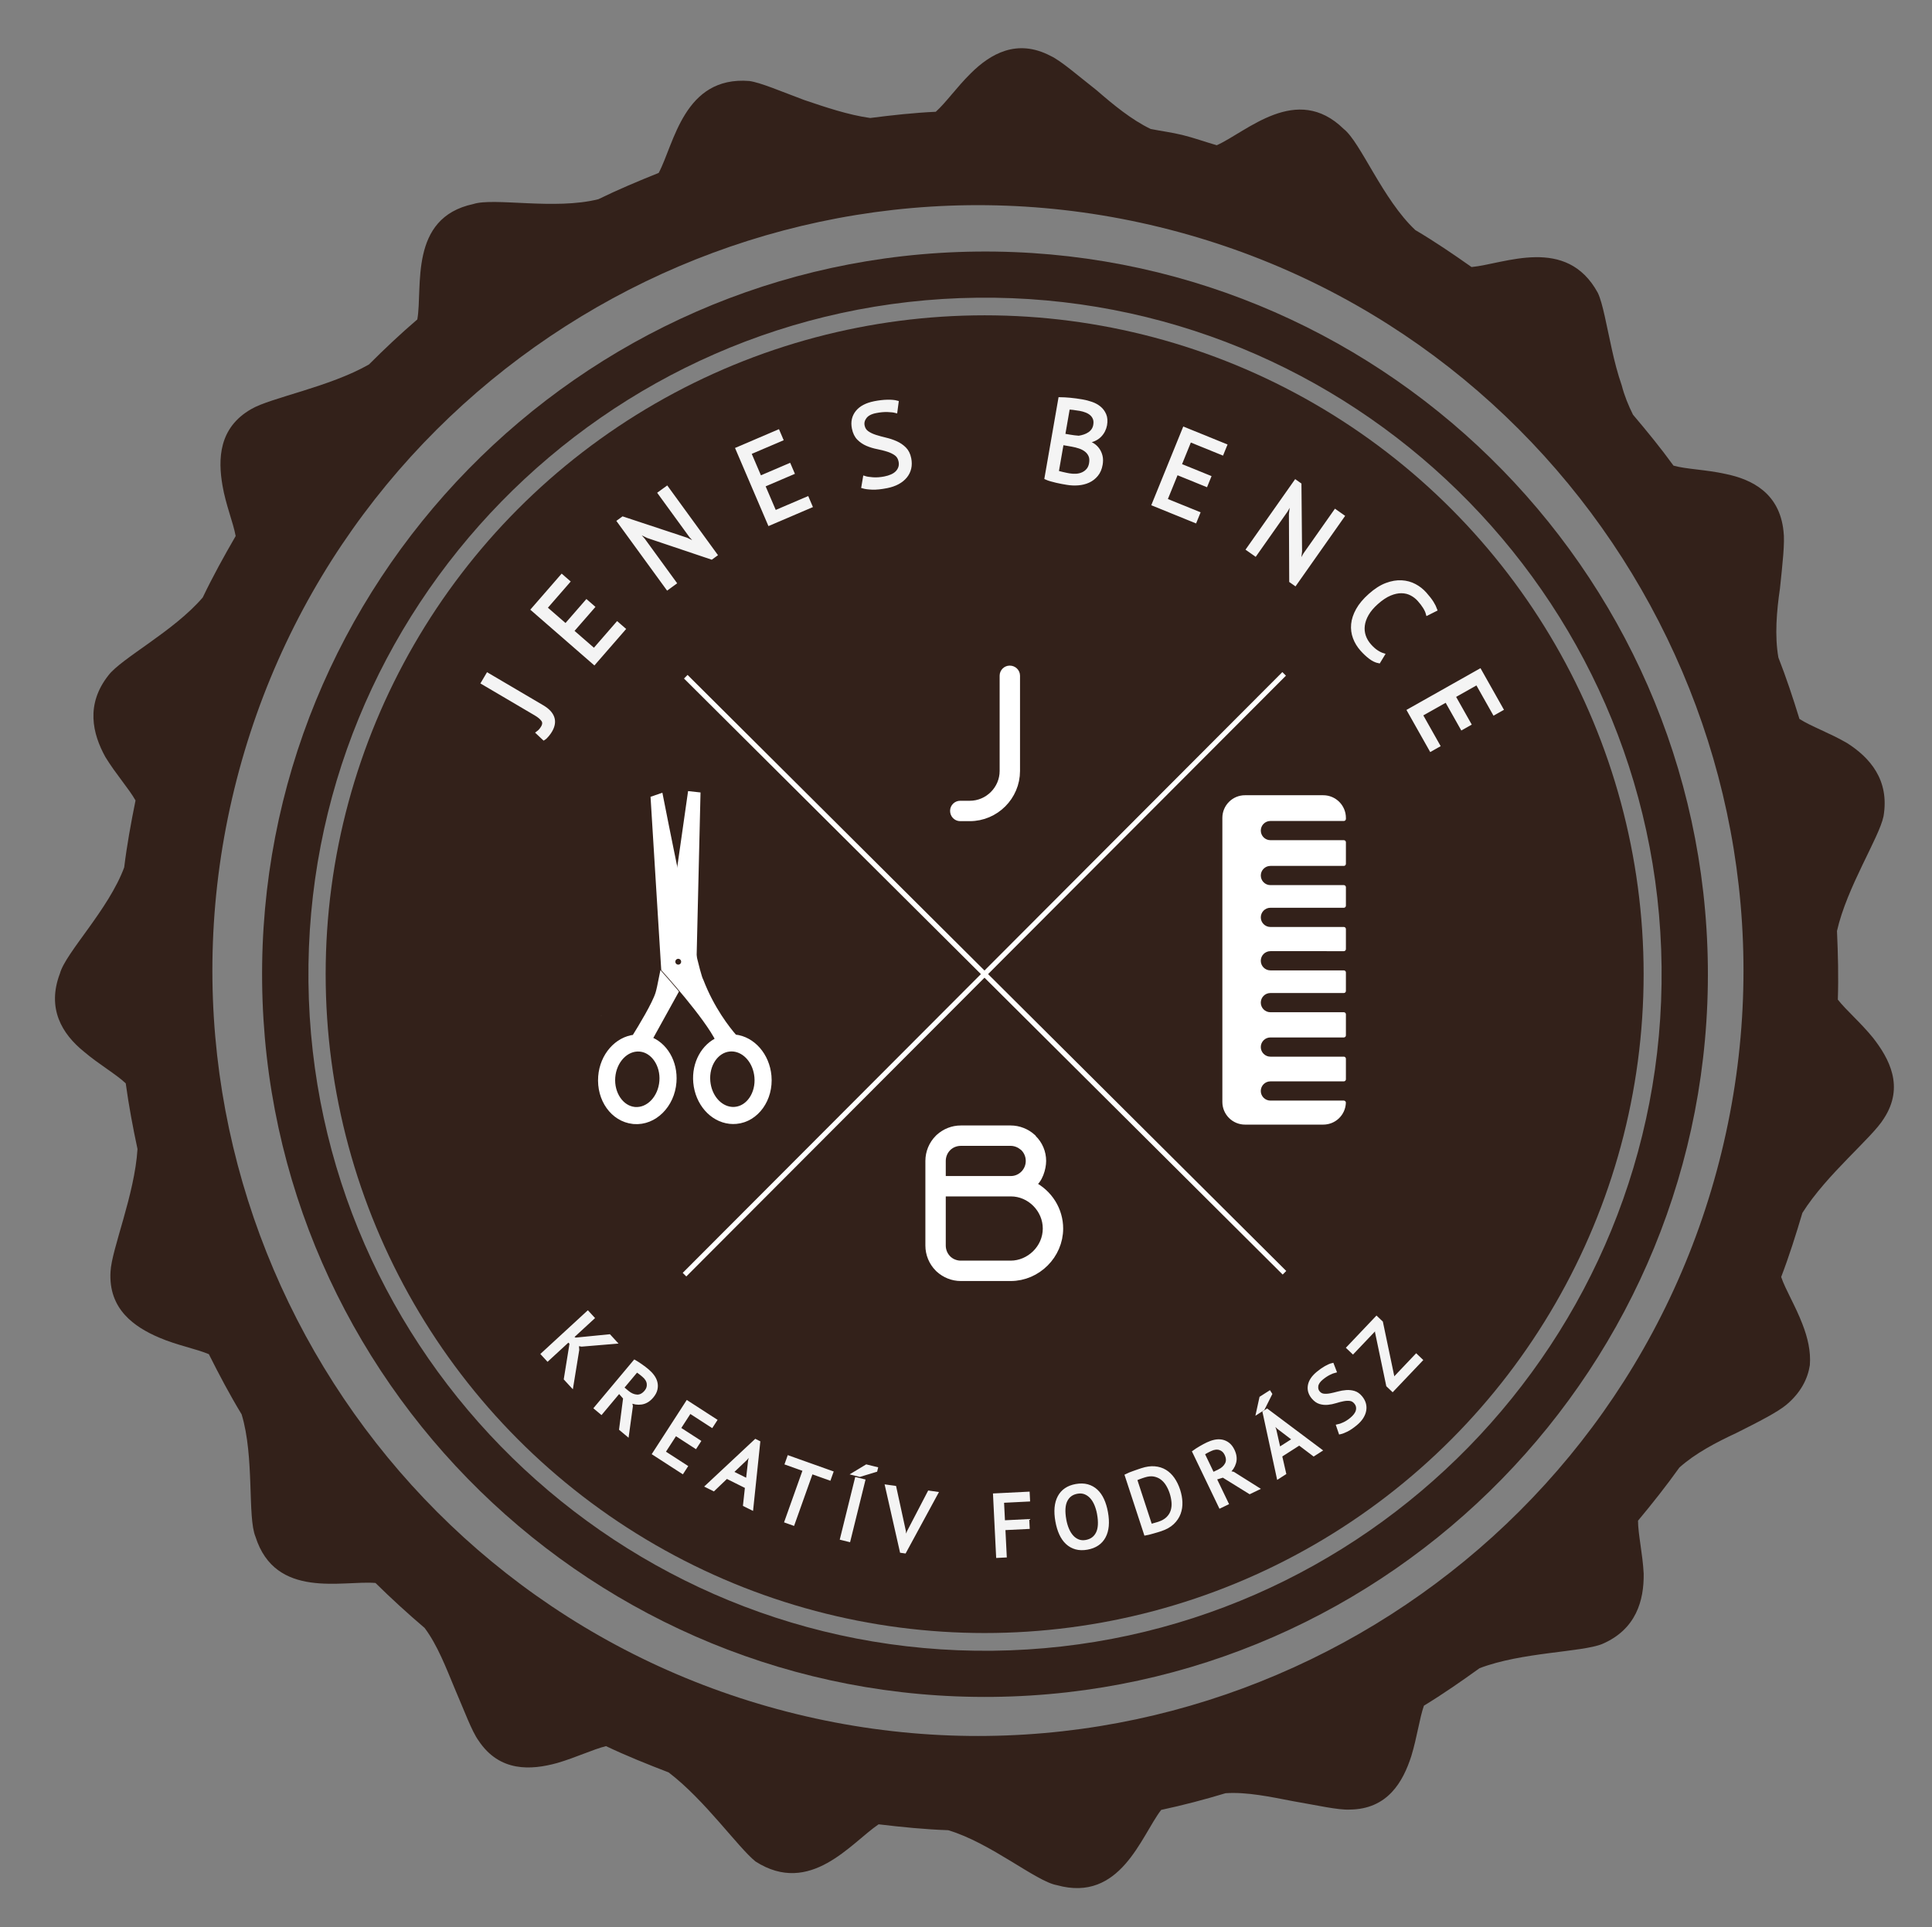
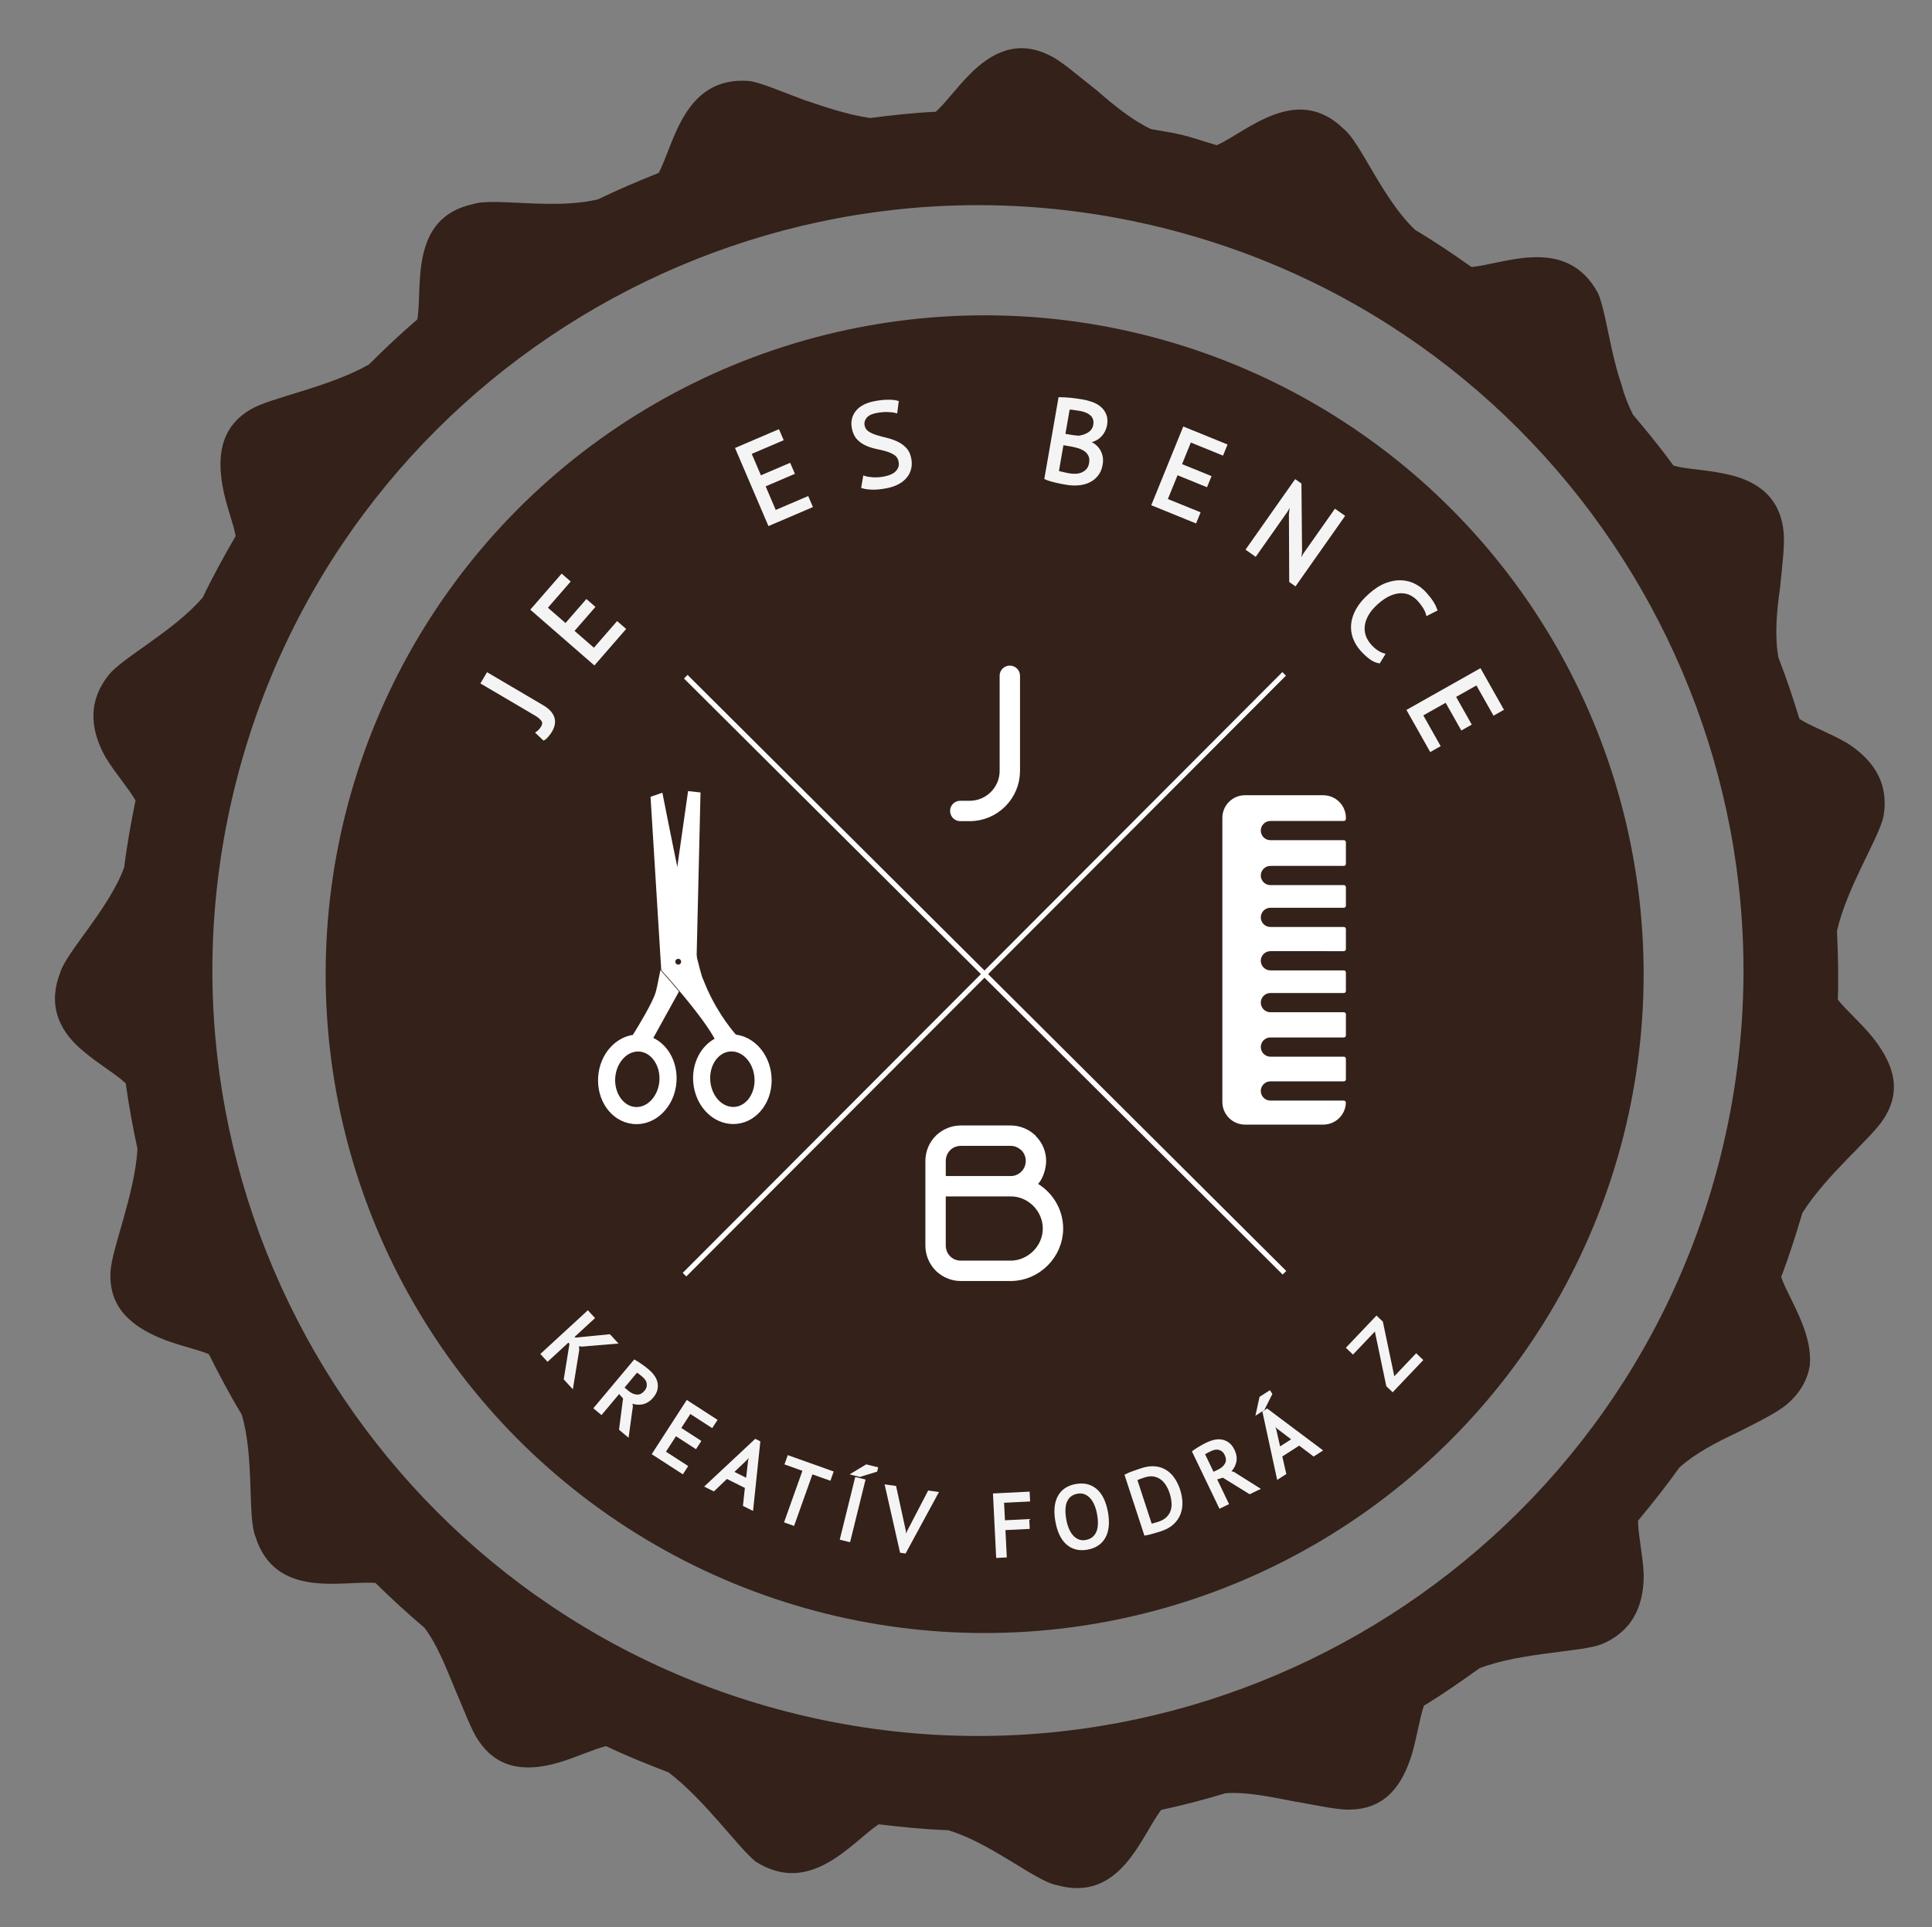
<svg xmlns="http://www.w3.org/2000/svg" version="1.1" id="Layer_1" x="0px" y="0px" width="571.327px" height="570px" viewBox="0 488.5 571.327 570" enable-background="new 0 488.5 571.327 570" xml:space="preserve">
  <rect x="0" y="488.5" width="571.327" height="570" fill="#808080" stroke="none" />
  <circle fill="#33211A" cx="291.177" cy="776.635" r="194.873" />
  <line fill="none" stroke="#FFFFFF" stroke-width="1.5" stroke-miterlimit="10" x1="202.424" y1="865.509" x2="379.744" y2="687.816" />
  <line fill="none" stroke="#FFFFFF" stroke-width="1.5" stroke-miterlimit="10" x1="202.8" y1="688.656" x2="379.837" y2="864.948" />
  <g>
    <path fill="#FFFFFF" stroke="#FFFFFF" stroke-width="4" stroke-miterlimit="10" d="M297.611,688.346   c0-0.526,0.45-0.976,0.976-0.976c0.601,0,1.052,0.45,1.052,0.976v28.179c0,7.063-5.787,12.85-12.849,12.85h-2.856   c-0.526,0-0.977-0.451-0.977-1.053c0-0.525,0.45-0.976,0.977-0.976h2.856c5.937,0,10.822-4.884,10.822-10.821v-3.608   L297.611,688.346L297.611,688.346z" />
  </g>
  <g>
    <path fill="#FFFFFF" stroke="#FFFFFF" stroke-width="4" stroke-miterlimit="10" d="M304.807,825.865   c1.653,1.578,2.557,3.757,2.557,6.012c0,1.878-0.903,5.261-2.856,6.236l-0.978,0.978l1.202,0.601   c4.81,2.405,7.666,7.139,7.666,12.173c0,7.365-6.162,13.527-13.526,13.527h-14.729c-2.18,0-4.208-0.828-5.786-2.255l-0.227-0.226   c-1.578-1.578-2.479-3.756-2.479-6.011v-25.024c0-2.254,0.902-4.435,2.479-6.012l0.227-0.226c1.577-1.428,3.605-2.254,5.786-2.254   h14.729c2.104,0,4.209,0.827,5.786,2.254L304.807,825.865z M280.235,826.616l-0.677,0.678c-1.202,1.202-1.878,2.855-1.878,4.583   v6.462h21.265c3.458,0,6.39-2.857,6.39-6.462c0-1.729-0.677-3.383-1.881-4.583l-0.675-0.678l-0.074,0.076   c-1.129-0.827-2.481-1.277-3.833-1.277h-14.728c-1.428,0-2.781,0.451-3.908,1.277L280.235,826.616L280.235,826.616z    M280.235,862.086c1.127,0.827,2.48,1.277,3.908,1.277h14.728c6.088,0,11.498-5.11,11.498-11.498   c0-6.236-5.186-11.498-11.424-11.498H277.68v16.534c0,1.729,0.677,3.381,1.878,4.582l0.677,0.677L280.235,862.086L280.235,862.086z   " />
  </g>
  <g>
    <path fill="#F4F4F4" stroke="#F4F4F4" stroke-miterlimit="10" d="M142.747,690.466l1.453-2.466l16.224,9.55   c1.585,0.933,2.586,1.995,3.004,3.188c0.419,1.193,0.208,2.502-0.631,3.929c-0.093,0.16-0.22,0.352-0.379,0.577   c-0.161,0.227-0.33,0.448-0.508,0.662c-0.179,0.215-0.367,0.417-0.561,0.611s-0.37,0.334-0.531,0.428l-1.8-1.702   c0.565-0.413,1.039-0.95,1.424-1.602c0.49-0.833,0.521-1.553,0.094-2.166c-0.426-0.61-1.146-1.213-2.156-1.81L142.747,690.466z" />
    <path fill="#F4F4F4" stroke="#F4F4F4" stroke-miterlimit="10" d="M157.521,668.778l8.622-9.911l1.925,1.675l-6.745,7.751   l5.956,5.183l6.179-7.1l1.925,1.675l-6.18,7.1l6.478,5.637l6.858-7.884l1.925,1.675l-8.737,10.041L157.521,668.778z" />
-     <path fill="#F4F4F4" stroke="#F4F4F4" stroke-miterlimit="10" d="M191.605,647.17l-3.555-1.721l-0.112,0.082l2.328,2.612   l9.291,12.771l-2.174,1.582l-14.423-19.824l1.228-0.893L203,648.006l3.397,1.622l0.139-0.101l-2.254-2.455l-9.25-12.715   l2.175-1.582l14.422,19.825l-1.228,0.892L191.605,647.17z" />
    <path fill="#F4F4F4" stroke="#F4F4F4" stroke-miterlimit="10" d="M218.014,621.26l12.079-5.168l1.003,2.347l-9.447,4.041   l3.106,7.26l8.654-3.704l1.004,2.346l-8.654,3.703l3.377,7.894l9.606-4.109l1.002,2.345l-12.236,5.235L218.014,621.26z" />
    <path fill="#F4F4F4" stroke="#F4F4F4" stroke-miterlimit="10" d="M266.216,624.928c-0.186-0.947-0.622-1.664-1.302-2.149   c-0.682-0.486-1.491-0.879-2.428-1.173c-0.937-0.296-1.94-0.55-3.014-0.759c-1.073-0.21-2.088-0.521-3.047-0.929   c-0.959-0.409-1.805-0.98-2.533-1.714c-0.731-0.735-1.226-1.756-1.483-3.064c-0.365-1.85-0.01-3.443,1.061-4.779   c1.072-1.336,2.793-2.238,5.161-2.704c1.375-0.27,2.647-0.416,3.816-0.435c1.166-0.019,2.098,0.067,2.791,0.259l-0.353,2.67   c-0.569-0.154-1.378-0.248-2.427-0.284c-1.05-0.035-2.206,0.073-3.469,0.32c-1.489,0.292-2.539,0.846-3.152,1.659   c-0.613,0.812-0.831,1.67-0.653,2.571c0.174,0.879,0.599,1.557,1.279,2.031c0.678,0.476,1.488,0.861,2.423,1.158   c0.937,0.296,1.946,0.571,3.027,0.826c1.081,0.256,2.104,0.599,3.067,1.029c0.963,0.432,1.809,1.01,2.538,1.732   c0.728,0.725,1.214,1.707,1.458,2.947c0.2,1.014,0.199,1.963-0.001,2.848c-0.201,0.882-0.593,1.687-1.177,2.411   c-0.584,0.723-1.341,1.342-2.271,1.852c-0.93,0.51-2.027,0.891-3.29,1.139c-1.691,0.334-3.115,0.48-4.271,0.438   s-2.069-0.161-2.741-0.356l0.453-2.691c0.575,0.184,1.396,0.313,2.466,0.387c1.069,0.075,2.234-0.012,3.498-0.262   c0.744-0.147,1.429-0.357,2.054-0.633c0.625-0.275,1.142-0.624,1.551-1.044c0.409-0.419,0.706-0.906,0.89-1.458   C266.323,626.22,266.35,625.605,266.216,624.928z" />
    <path fill="#F4F4F4" stroke="#F4F4F4" stroke-miterlimit="10" d="M326.877,614.204c-0.099,0.566-0.291,1.128-0.574,1.685   c-0.284,0.557-0.652,1.059-1.103,1.506s-0.993,0.813-1.626,1.098c-0.633,0.287-1.353,0.465-2.158,0.535l-0.024,0.135   c0.661,0.233,1.277,0.538,1.854,0.918c0.575,0.378,1.059,0.848,1.451,1.408c0.395,0.558,0.678,1.204,0.854,1.934   c0.176,0.73,0.184,1.561,0.021,2.489c-0.213,1.224-0.652,2.238-1.317,3.042c-0.665,0.807-1.46,1.419-2.386,1.842   c-0.925,0.423-1.944,0.677-3.055,0.764c-1.113,0.087-2.223,0.033-3.333-0.161c-0.384-0.067-0.837-0.146-1.358-0.237   c-0.521-0.09-1.062-0.202-1.621-0.335c-0.562-0.132-1.119-0.276-1.675-0.431c-0.557-0.156-1.04-0.327-1.45-0.516l4.076-23.404   c0.862,0.009,1.854,0.065,2.98,0.168c1.126,0.104,2.345,0.269,3.659,0.498c0.883,0.153,1.77,0.384,2.662,0.691   c0.891,0.308,1.674,0.735,2.35,1.283c0.674,0.55,1.188,1.24,1.546,2.072C327.006,612.023,327.082,613.027,326.877,614.204z    M316.18,629.001c0.724,0.126,1.441,0.164,2.15,0.112c0.708-0.051,1.357-0.218,1.942-0.502c0.586-0.282,1.08-0.668,1.481-1.16   c0.4-0.49,0.665-1.108,0.794-1.856c0.162-0.928,0.105-1.708-0.169-2.339c-0.275-0.631-0.686-1.158-1.229-1.579   c-0.545-0.422-1.182-0.754-1.91-0.998c-0.727-0.243-1.465-0.43-2.212-0.561l-2.956-0.515l-1.484,8.526   c0.15,0.074,0.371,0.147,0.662,0.221c0.289,0.073,0.602,0.152,0.938,0.233c0.336,0.083,0.684,0.161,1.044,0.235   C315.592,628.893,315.908,628.954,316.18,629.001z M316.253,617.534c0.385,0.067,0.85,0.136,1.398,0.208   c0.547,0.072,1.006,0.117,1.377,0.135c0.576-0.087,1.123-0.219,1.645-0.396c0.52-0.177,0.998-0.409,1.433-0.697   c0.435-0.284,0.8-0.641,1.096-1.067c0.295-0.427,0.491-0.912,0.585-1.456c0.13-0.746,0.096-1.388-0.102-1.924   c-0.198-0.536-0.51-0.993-0.934-1.37c-0.424-0.377-0.932-0.681-1.522-0.912c-0.59-0.232-1.203-0.402-1.835-0.513   c-0.748-0.129-1.436-0.233-2.064-0.307c-0.629-0.074-1.108-0.104-1.436-0.092l-1.409,8.085L316.253,617.534z" />
    <path fill="#F4F4F4" stroke="#F4F4F4" stroke-miterlimit="10" d="M350.188,615.298l12.17,4.946l-0.961,2.363l-9.519-3.868   l-2.972,7.314l8.719,3.544l-0.96,2.364l-8.72-3.544l-3.232,7.955l9.678,3.934l-0.96,2.364l-12.33-5.011L350.188,615.298z" />
    <path fill="#F4F4F4" stroke="#F4F4F4" stroke-miterlimit="10" d="M381.656,640.542l0.482-3.919l-0.113-0.08l-1.723,3.046   l-9.088,12.915l-2.2-1.549l14.109-20.048l1.239,0.874l0.18,19.815l-0.438,3.739l0.142,0.099l1.594-2.925l9.048-12.858l2.201,1.548   l-14.108,20.048l-1.24-0.873L381.656,640.542z" />
    <path fill="#F4F4F4" stroke="#F4F4F4" stroke-miterlimit="10" d="M407.761,684.182c-0.854-0.164-1.709-0.573-2.566-1.226   c-0.858-0.652-1.683-1.425-2.478-2.318c-0.963-1.083-1.68-2.26-2.15-3.533c-0.472-1.273-0.642-2.598-0.512-3.974   c0.128-1.377,0.597-2.793,1.408-4.253c0.81-1.458,2.022-2.906,3.638-4.343c1.683-1.497,3.315-2.541,4.897-3.133   c1.581-0.592,3.077-0.846,4.489-0.764c1.412,0.082,2.701,0.436,3.87,1.058c1.168,0.622,2.18,1.414,3.036,2.376   c0.917,1.028,1.609,1.921,2.078,2.673c0.469,0.752,0.814,1.444,1.04,2.076l-2.365,1.182c-0.321-1.191-1.161-2.552-2.522-4.08   c-0.626-0.704-1.374-1.286-2.242-1.743c-0.869-0.458-1.836-0.698-2.902-0.719c-1.065-0.021-2.214,0.225-3.449,0.738   c-1.236,0.516-2.54,1.383-3.914,2.604c-1.237,1.1-2.181,2.217-2.834,3.352c-0.653,1.134-1.047,2.247-1.183,3.338   c-0.137,1.091-0.035,2.139,0.306,3.144c0.34,1.006,0.891,1.936,1.657,2.796c0.687,0.772,1.363,1.377,2.029,1.815   s1.296,0.747,1.887,0.928L407.761,684.182z" />
    <path fill="#F4F4F4" stroke="#F4F4F4" stroke-miterlimit="10" d="M437.615,686.809l6.453,11.442l-2.221,1.253l-5.048-8.95   l-6.877,3.879l4.625,8.199l-2.222,1.254l-4.625-8.2l-7.479,4.218l5.133,9.101l-2.222,1.253l-6.539-11.592L437.615,686.809z" />
  </g>
  <g>
    <path fill="#F4F4F4" stroke="#F4F4F4" stroke-miterlimit="10" d="M168.935,885.803l-0.824-0.895l-6.164,5.674l-1.454-1.58   l13.32-12.259l1.454,1.579l-6.203,5.709l1.055,0.612l10.053-0.993l1.681,1.827l-9.825,0.818l-1.364-0.221l0.132,1.67l-1.72,10.58   l-1.838-1.997L168.935,885.803z" />
    <path fill="#F4F4F4" stroke="#F4F4F4" stroke-miterlimit="10" d="M187.673,891.223c0.58,0.329,1.219,0.739,1.918,1.234   c0.698,0.495,1.318,0.969,1.861,1.423c0.607,0.509,1.13,1.059,1.568,1.651c0.438,0.592,0.737,1.213,0.899,1.866   c0.162,0.654,0.164,1.33,0.005,2.028c-0.159,0.701-0.53,1.4-1.117,2.101c-0.907,1.083-1.94,1.714-3.101,1.89   c-1.158,0.176-2.289-0.006-3.388-0.544l0.338,1.529l-1.149,8.381l-1.923-1.61l1.188-9.191l-1.695-1.924l-5.263,6.286l-1.646-1.378   L187.673,891.223z M190.297,895.342c-0.173-0.145-0.352-0.293-0.537-0.449c-0.186-0.155-0.369-0.298-0.551-0.428   c-0.185-0.13-0.356-0.253-0.52-0.368c-0.163-0.112-0.302-0.196-0.417-0.247l-4.284,5.116l1.546,1.294   c0.913,0.764,1.854,1.17,2.825,1.219c0.97,0.049,1.855-0.402,2.652-1.354c0.598-0.714,0.845-1.506,0.744-2.379   C191.655,896.874,191.168,896.073,190.297,895.342z" />
    <path fill="#F4F4F4" stroke="#F4F4F4" stroke-miterlimit="10" d="M203.238,903.259l8.275,5.349l-1.04,1.608l-6.473-4.185   l-3.215,4.973l5.93,3.833l-1.04,1.606l-5.928-3.832l-3.497,5.406l6.58,4.255l-1.039,1.607l-8.383-5.418L203.238,903.259z" />
    <path fill="#F4F4F4" stroke="#F4F4F4" stroke-miterlimit="10" d="M220.811,928.294l-5.94-2.96l-3.851,3.686l-1.92-0.957   l14.333-13.4l0.88,0.438l-2.044,19.524l-2.038-1.016L220.811,928.294z M216.322,923.976l4.745,2.364l0.659-5.826l0.647-2.74   l-0.022-0.011l-1.822,2.213L216.322,923.976z" />
    <path fill="#F4F4F4" stroke="#F4F4F4" stroke-miterlimit="10" d="M245.259,925.832l-5.311-1.892l-5.43,15.25l-2.022-0.72   l5.43-15.25l-5.311-1.892l0.642-1.803l12.644,4.504L245.259,925.832z" />
    <path fill="#F4F4F4" stroke="#F4F4F4" stroke-miterlimit="10" d="M253.272,925.953l2.083,0.515l-4.338,17.574l-2.085-0.515   L253.272,925.953z M256.233,922.155l2.862,0.707l-0.13,0.526l-4.693,1.425l-1.733-0.427L256.233,922.155z" />
-     <path fill="#F4F4F4" stroke="#F4F4F4" stroke-miterlimit="10" d="M267.388,941.418l0.231,2.802l0.025,0.004l1.057-2.673   l6.06-11.654l2.125,0.301l-9.358,17.247l-0.947-0.134l-4.34-19.183l2.33,0.331L267.388,941.418z" />
+     <path fill="#F4F4F4" stroke="#F4F4F4" stroke-miterlimit="10" d="M267.388,941.418l0.231,2.802l0.025,0.004l1.057-2.673   l6.06-11.654l2.125,0.301l-9.358,17.247l-0.947-0.134l-4.34-19.183l2.33,0.331z" />
    <path fill="#F4F4F4" stroke="#F4F4F4" stroke-miterlimit="10" d="M294.162,930.701l9.84-0.492l0.096,1.912l-7.699,0.384   l0.309,6.173l7.18-0.357l0.096,1.911l-7.181,0.357l0.402,8.085l-2.144,0.107L294.162,930.701z" />
    <path fill="#F4F4F4" stroke="#F4F4F4" stroke-miterlimit="10" d="M312.592,938.448c-0.534-2.969-0.316-5.359,0.654-7.172   c0.97-1.813,2.617-2.928,4.942-3.346c1.256-0.226,2.382-0.2,3.377,0.076c0.996,0.276,1.867,0.764,2.615,1.462   c0.746,0.697,1.365,1.584,1.857,2.659c0.491,1.078,0.862,2.312,1.112,3.703c0.535,2.969,0.312,5.361-0.667,7.174   c-0.979,1.814-2.639,2.931-4.979,3.354c-1.239,0.222-2.353,0.195-3.339-0.083c-0.987-0.277-1.854-0.765-2.603-1.463   c-0.747-0.697-1.367-1.584-1.857-2.661C313.213,941.074,312.842,939.841,312.592,938.448z M314.832,938.046   c0.176,0.985,0.442,1.9,0.796,2.748c0.354,0.846,0.794,1.568,1.321,2.166c0.528,0.597,1.146,1.038,1.854,1.322   c0.707,0.285,1.494,0.349,2.36,0.193c1.577-0.283,2.708-1.104,3.392-2.463c0.685-1.357,0.803-3.283,0.353-5.777   c-0.173-0.968-0.439-1.879-0.793-2.735c-0.355-0.855-0.801-1.582-1.337-2.177c-0.537-0.593-1.159-1.034-1.866-1.319   c-0.709-0.283-1.503-0.347-2.386-0.189c-1.562,0.282-2.679,1.1-3.355,2.458C314.496,933.626,314.383,935.552,314.832,938.046z" />
    <path fill="#F4F4F4" stroke="#F4F4F4" stroke-miterlimit="10" d="M333.129,924.927c0.294-0.152,0.631-0.304,1.008-0.452   c0.378-0.15,0.773-0.299,1.189-0.444c0.414-0.146,0.821-0.288,1.22-0.427c0.398-0.14,0.771-0.266,1.113-0.377   c1.377-0.451,2.639-0.629,3.785-0.533c1.147,0.095,2.173,0.417,3.079,0.964c0.905,0.547,1.691,1.302,2.359,2.262   c0.669,0.96,1.211,2.078,1.631,3.357c0.379,1.164,0.595,2.332,0.645,3.503c0.047,1.172-0.121,2.28-0.505,3.322   c-0.384,1.042-1.02,1.984-1.904,2.828c-0.885,0.842-2.073,1.508-3.563,1.996c-0.264,0.086-0.604,0.193-1.024,0.322   c-0.422,0.128-0.856,0.253-1.307,0.375c-0.451,0.12-0.868,0.233-1.249,0.341c-0.383,0.106-0.662,0.171-0.836,0.192L333.129,924.927   z M338.304,925.027c-0.212,0.07-0.446,0.147-0.7,0.23c-0.253,0.083-0.5,0.173-0.741,0.27c-0.239,0.097-0.46,0.188-0.66,0.27   c-0.198,0.084-0.354,0.152-0.463,0.206l4.508,13.763c0.087-0.01,0.246-0.05,0.478-0.117c0.233-0.066,0.474-0.136,0.723-0.208   c0.249-0.073,0.488-0.141,0.72-0.208c0.233-0.067,0.39-0.114,0.472-0.141c1.146-0.377,2.045-0.888,2.695-1.536   c0.648-0.647,1.098-1.38,1.348-2.197c0.249-0.815,0.332-1.687,0.247-2.612c-0.086-0.924-0.277-1.846-0.58-2.763   c-0.263-0.803-0.617-1.58-1.063-2.332c-0.446-0.752-0.997-1.382-1.655-1.893c-0.657-0.51-1.427-0.853-2.31-1.026   C340.441,924.559,339.436,924.656,338.304,925.027z" />
    <path fill="#F4F4F4" stroke="#F4F4F4" stroke-miterlimit="10" d="M353.096,917.926c0.539-0.392,1.177-0.805,1.917-1.236   c0.739-0.432,1.428-0.801,2.065-1.106c0.714-0.342,1.432-0.593,2.152-0.747c0.718-0.154,1.41-0.17,2.07-0.048   c0.661,0.122,1.276,0.4,1.849,0.833c0.571,0.435,1.056,1.062,1.451,1.886c0.613,1.275,0.76,2.476,0.442,3.604   c-0.319,1.13-0.952,2.083-1.897,2.862l1.533,0.324l7.159,4.51l-2.262,1.086l-7.881-4.878l-2.453,0.748l3.55,7.389l-1.936,0.93   L353.096,917.926z M357.932,917.239c-0.203,0.097-0.413,0.197-0.628,0.303c-0.219,0.105-0.425,0.212-0.62,0.325   c-0.195,0.113-0.378,0.22-0.548,0.322c-0.172,0.101-0.305,0.195-0.399,0.276l2.89,6.016l1.818-0.874   c1.071-0.516,1.83-1.205,2.276-2.068c0.447-0.864,0.399-1.857-0.138-2.975c-0.403-0.839-1.023-1.393-1.859-1.662   C359.887,916.635,358.957,916.747,357.932,917.239z" />
    <path fill="#F4F4F4" stroke="#F4F4F4" stroke-miterlimit="10" d="M372.912,901.956l2.483-1.59l0.293,0.457l-2.196,4.386   l-1.502,0.962L372.912,901.956z M384.224,915.471l-5.589,3.581l1.19,5.197l-1.808,1.158l-4.148-19.178l0.828-0.53l15.711,11.77   l-1.916,1.228L384.224,915.471z M378.215,917.11l4.464-2.859l-4.662-3.555l-2.021-1.962l-0.022,0.015l0.966,2.699L378.215,917.11z" />
-     <path fill="#F4F4F4" stroke="#F4F4F4" stroke-miterlimit="10" d="M400.876,903.314c-0.462-0.558-1.003-0.875-1.629-0.952   c-0.624-0.078-1.296-0.045-2.02,0.095c-0.723,0.14-1.476,0.333-2.257,0.578c-0.782,0.245-1.563,0.405-2.342,0.477   c-0.778,0.074-1.54,0-2.283-0.223c-0.746-0.223-1.435-0.72-2.074-1.491c-0.902-1.089-1.238-2.265-1.008-3.53   c0.229-1.263,1.04-2.473,2.435-3.627c0.809-0.671,1.595-1.222,2.357-1.653c0.763-0.43,1.408-0.705,1.933-0.828l0.724,1.886   c-0.431,0.103-0.999,0.331-1.703,0.682c-0.703,0.353-1.428,0.837-2.172,1.452c-0.877,0.727-1.372,1.466-1.485,2.221   c-0.114,0.754,0.05,1.397,0.489,1.927c0.429,0.519,0.952,0.812,1.57,0.883c0.618,0.07,1.289,0.035,2.012-0.104   c0.724-0.14,1.487-0.319,2.29-0.539c0.807-0.218,1.601-0.356,2.392-0.417c0.789-0.06,1.553,0.019,2.292,0.233   c0.738,0.218,1.411,0.691,2.015,1.42c0.494,0.597,0.833,1.224,1.018,1.877c0.184,0.654,0.213,1.324,0.087,2.01   c-0.126,0.686-0.404,1.365-0.834,2.034c-0.431,0.668-1.018,1.312-1.761,1.928c-0.996,0.824-1.883,1.429-2.659,1.815   c-0.776,0.386-1.422,0.634-1.935,0.746l-0.664-1.936c0.446-0.085,1.032-0.295,1.764-0.627c0.732-0.334,1.469-0.808,2.213-1.423   c0.438-0.363,0.813-0.748,1.128-1.153c0.312-0.405,0.529-0.819,0.649-1.242c0.12-0.424,0.141-0.85,0.066-1.28   C401.408,904.127,401.207,903.712,400.876,903.314z" />
    <path fill="#F4F4F4" stroke="#F4F4F4" stroke-miterlimit="10" d="M410.413,898.255l-3.289-15.72l-0.001-1.5l-7.037,7.404   l-1.387-1.319l8.373-8.811l1.406,1.337l3.309,15.812l-0.055,1.447l7.073-7.442l1.387,1.318l-8.375,8.81L410.413,898.255z" />
  </g>
-   <polygon fill="#FDFDFB" points="177.742,788.976 177.866,788.797 177.792,788.947 " />
  <g>
    <path fill="#FFFFFF" stroke="#FFFFFF" stroke-width="2" stroke-miterlimit="10" d="M191.781,795.983l7.797-14.104   c-1.467-1.74-2.769-3.241-3.687-4.279c-0.435,2.226-0.821,3.968-1.089,4.833c-1.015,3.222-5,9.811-7.047,13.09   c-5.12,0.532-9.386,5.289-9.86,11.384c-0.517,6.667,3.578,12.39,9.317,13.029c0.104,0.014,0.208,0.022,0.312,0.033   c5.828,0.447,11-4.674,11.517-11.427C199.49,802.7,196.412,797.59,191.781,795.983z M187.756,816.915l-0.208-0.02   c-4.023-0.448-6.986-4.822-6.608-9.754c0.392-5.069,4.089-8.934,8.237-8.612l0.209,0.019c4.025,0.442,6.986,4.82,6.604,9.752   C195.597,813.37,191.907,817.236,187.756,816.915z" />
    <path fill="#FFFFFF" stroke="#FFFFFF" stroke-width="2" stroke-miterlimit="10" d="M227.135,806.742   c-0.538-5.951-4.664-10.686-9.808-11.255c-0.07-0.009-0.141-0.01-0.208-0.012c-2.268-2.591-6.852-8.477-10.055-16.796   c-1.85-2.963-11.946-54.391-11.946-54.391l-1.697,0.583l3.097,50.137c0,0,12.761,14.058,16.167,21.177   c-4.324,1.837-7.179,6.857-6.671,12.465c0.539,5.951,4.662,10.684,9.807,11.253c0.615,0.07,1.242,0.076,1.86,0.019   C223.503,819.399,227.744,813.485,227.135,806.742z M200.362,774.798c-1.021-0.113-1.752-1.035-1.643-2.053   c0.115-1.021,1.03-1.758,2.056-1.646c1.021,0.114,1.753,1.035,1.642,2.053C202.304,774.177,201.384,774.913,200.362,774.798z    M217.404,816.879c-0.415,0.04-0.835,0.037-1.247-0.012c-3.708-0.413-6.692-3.981-7.101-8.493c-0.457-5.062,2.542-9.489,6.69-9.862   c0.415-0.038,0.838-0.033,1.247,0.009c3.706,0.413,6.691,3.982,7.099,8.492C224.55,812.082,221.547,816.503,217.404,816.879z" />
    <path fill="#FFFFFF" stroke="#FFFFFF" stroke-width="2" stroke-miterlimit="10" d="M206.137,723.782l-1.805-0.198l-3.186,22.342   c1.335,6.458,2.766,13.22,4.018,18.798L206.137,723.782z" />
  </g>
  <path fill="#FFFFFF" d="M361.474,730.403v84.028c0,3.692,3.005,6.699,6.7,6.699l23.137-0.001c3.628-0.001,6.566-2.846,6.687-6.476  c0.006-0.163-0.057-0.325-0.172-0.443c-0.116-0.121-0.27-0.187-0.438-0.187l-21.707,0.001c-1.568,0-2.842-1.275-2.842-2.842  c0-1.567,1.276-2.842,2.841-2.842l21.72-0.002c0.334,0.002,0.608-0.271,0.608-0.606v-6.089c0-0.337-0.272-0.611-0.609-0.611  l-21.717,0.002c-1.565-0.002-2.841-1.276-2.842-2.843c0-1.567,1.274-2.842,2.841-2.841h21.721c0.336,0,0.607-0.272,0.607-0.608  l0.002-6.241c-0.002-0.337-0.275-0.609-0.609-0.61l-21.719,0.001c-1.565-0.001-2.842-1.275-2.842-2.841  c0-1.567,1.275-2.844,2.844-2.843l21.716-0.001c0.335,0,0.608-0.27,0.608-0.608l0.002-5.479c-0.001-0.335-0.275-0.608-0.609-0.608  l-21.719,0.001c-1.565-0.001-2.842-1.276-2.842-2.842c0-1.567,1.275-2.842,2.842-2.844l21.719,0.002  c0.336,0,0.607-0.272,0.608-0.608l0-5.936c0-0.337-0.273-0.61-0.609-0.61h-21.716c-1.565,0-2.842-1.274-2.842-2.841  c0-1.568,1.275-2.843,2.842-2.842l21.716,0.001c0.336-0.001,0.609-0.272,0.61-0.609l0.001-5.479c-0.001-0.336-0.275-0.61-0.611-0.61  h-21.716c-1.565,0-2.842-1.276-2.842-2.842c0-1.564,1.276-2.84,2.842-2.84h21.718c0.335,0,0.608-0.273,0.608-0.609l0.002-6.392  c0-0.336-0.273-0.609-0.611-0.607l-21.716-0.002c-1.565,0.001-2.842-1.274-2.842-2.84c0-1.568,1.276-2.843,2.842-2.841l21.718-0.001  c0.335,0,0.608-0.272,0.608-0.609v-0.305c0-3.692-3.004-6.698-6.698-6.698l-23.139-0.001  C364.479,723.702,361.474,726.708,361.474,730.403z" />
  <g>
    <path fill="#33211A" d="M359.819,531.457c-3.421-0.972-6.713-2.187-10.196-3.038c-3.115-0.762-6.221-1.145-9.35-1.772   c-5.658-2.717-11.063-7.185-16-11.466c-5.61-4.397-10.534-8.729-13.594-10.144c-9.953-5.221-17.834-0.599-23.621,5.167   c-4.148,4.097-7.359,8.697-10.333,11.355c-6.534,0.3-12.966,1.02-19.393,1.841c-6.512-0.908-13.285-3.213-19.488-5.312   c-6.802-2.533-12.892-5.167-16.265-5.634c-19.323-1.526-22.215,18.556-26.786,27.184c-6.029,2.424-12.009,4.928-17.834,7.779   c-12.904,3.272-30.87-0.572-37.004,1.434c-19.159,4.102-14.889,24.686-16.546,34.128c-4.974,4.255-9.687,8.709-14.303,13.324   c-11.757,6.702-29.012,9.8-34.779,13.179c-9.729,5.536-9.869,14.919-8.529,22.651c0.96,5.654,3.156,10.874,3.894,14.917   c-3.423,5.901-6.745,11.926-9.74,18.169c-8.584,10.004-24.053,17.969-27.889,23.031c-6.786,8.599-4.711,17.245-0.91,24.139   c3.104,5.083,6.92,9.314,8.926,12.865c-1.343,6.613-2.549,13.225-3.352,19.797c-4.607,12.482-17.328,25.22-19.004,31.375   c-3.93,10.338,0.59,17.872,7.1,23.123c4.502,3.835,9.461,6.619,12.359,9.38c0.904,6.579,2.102,13.01,3.479,19.417   c-0.826,13.506-7.643,29.586-7.975,36.258c-0.678,11.167,7.117,16.406,14.328,19.502c5.321,2.293,10.966,3.331,14.747,4.923   c3.021,6.037,6.178,12.006,9.688,17.789c3.843,12.597,1.686,30.379,4.096,36.182c5.897,18.673,25.845,12.883,35.492,13.702   c4.67,4.595,9.504,9.025,14.528,13.296c3.817,5.088,6.369,11.85,8.871,17.844c2.839,6.576,5.089,12.751,7.06,15.455   c6.246,9.425,15.602,8.771,23.265,6.66c5.668-1.656,10.56-4.033,14.45-4.997c6.017,2.872,12.25,5.353,18.515,7.773   c10.724,8.162,20.473,22.133,25.698,26.351c16.206,10.355,28.253-5.504,36.4-11c6.844,0.816,13.736,1.51,20.567,1.744   c12.578,3.724,26.004,15.177,32.149,16.252c18.836,5.254,24.916-14.578,30.844-22.257c6.442-1.382,12.76-3.036,19.039-4.937   c6.361-0.428,13.42,1.109,19.84,2.336c7.057,1.211,13.466,2.676,16.828,2.505c11.267-0.083,15.825-8.235,18.266-15.844   c1.72-5.649,2.398-11.071,3.721-14.886c5.646-3.441,11.104-7.235,16.459-11.091c12.499-4.774,30.173-4.694,36.262-7.154   c10.087-4.337,12.374-12.925,12.27-20.814c-0.315-5.993-1.66-11.621-1.677-15.66c4.254-5.098,8.362-10.298,12.232-15.712   c4.693-4.221,10.943-7.478,16.94-10.271c6.485-3.251,12.192-6.166,14.782-8.37c4.2-3.554,6.235-7.605,6.858-11.623   c0.347-4.156-0.682-8.271-2.159-12.085c-2.08-5.484-5.049-10.259-6.317-14.024c2.361-6.159,4.359-12.507,6.272-18.945   c7.168-11.415,20.656-22.252,24.091-27.91c6.173-9.448,1.549-17.813-3.272-23.966c-3.654-4.481-7.821-8.013-10.337-11.21   c0.225-6.801,0.051-13.562-0.253-20.302c2.938-12.994,12.443-27.542,13.759-33.905c1.854-10.811-4.116-17.436-10.771-21.676   c-5.181-3.012-10.658-4.93-14.086-7.136c-1.885-6.138-3.902-12.221-6.228-18.172c-1.133-6.416-0.523-13.651,0.465-20.438   c0.753-7.2,1.493-13.583,1.046-16.941c-1.17-11.142-9.166-15.301-17.229-16.931c-5.773-1.275-11.477-1.367-15.301-2.44   c-3.757-5.194-7.813-10.152-11.977-15.067c-1.329-2.685-2.516-5.52-3.323-8.642c-1.205-3.473-2.152-7.156-2.928-10.698   c-1.586-7.073-2.683-13.648-4.153-16.708c-9.28-17.005-27.606-8.544-37.336-7.622c-5.427-3.823-10.891-7.553-16.628-10.938   c-9.668-9.049-16.179-25.99-21.171-29.896C383.411,512.985,368.724,527.481,359.819,531.457z M509.081,829.316   c-29.633,121.229-152.376,195.78-273.62,166.145C114.182,965.815,39.672,843.047,69.305,721.818   c29.641-121.262,152.375-195.78,273.653-166.135C464.203,585.319,538.722,708.054,509.081,829.316z" />
-     <path fill="#33211A" d="M288.874,562.909c-117.881,1.334-212.69,98.299-211.356,216.185   c1.337,117.876,98.319,212.641,216.199,211.301c117.866-1.333,212.658-98.299,211.326-216.147   C503.705,656.365,406.74,561.574,288.874,562.909z M293.564,976.746c-110.328,1.251-201.096-87.5-202.348-197.808   c-1.25-110.312,87.487-201.132,197.812-202.382c110.326-1.25,201.081,87.505,202.331,197.847   C492.607,884.716,403.888,975.498,293.564,976.746z" />
  </g>
</svg>